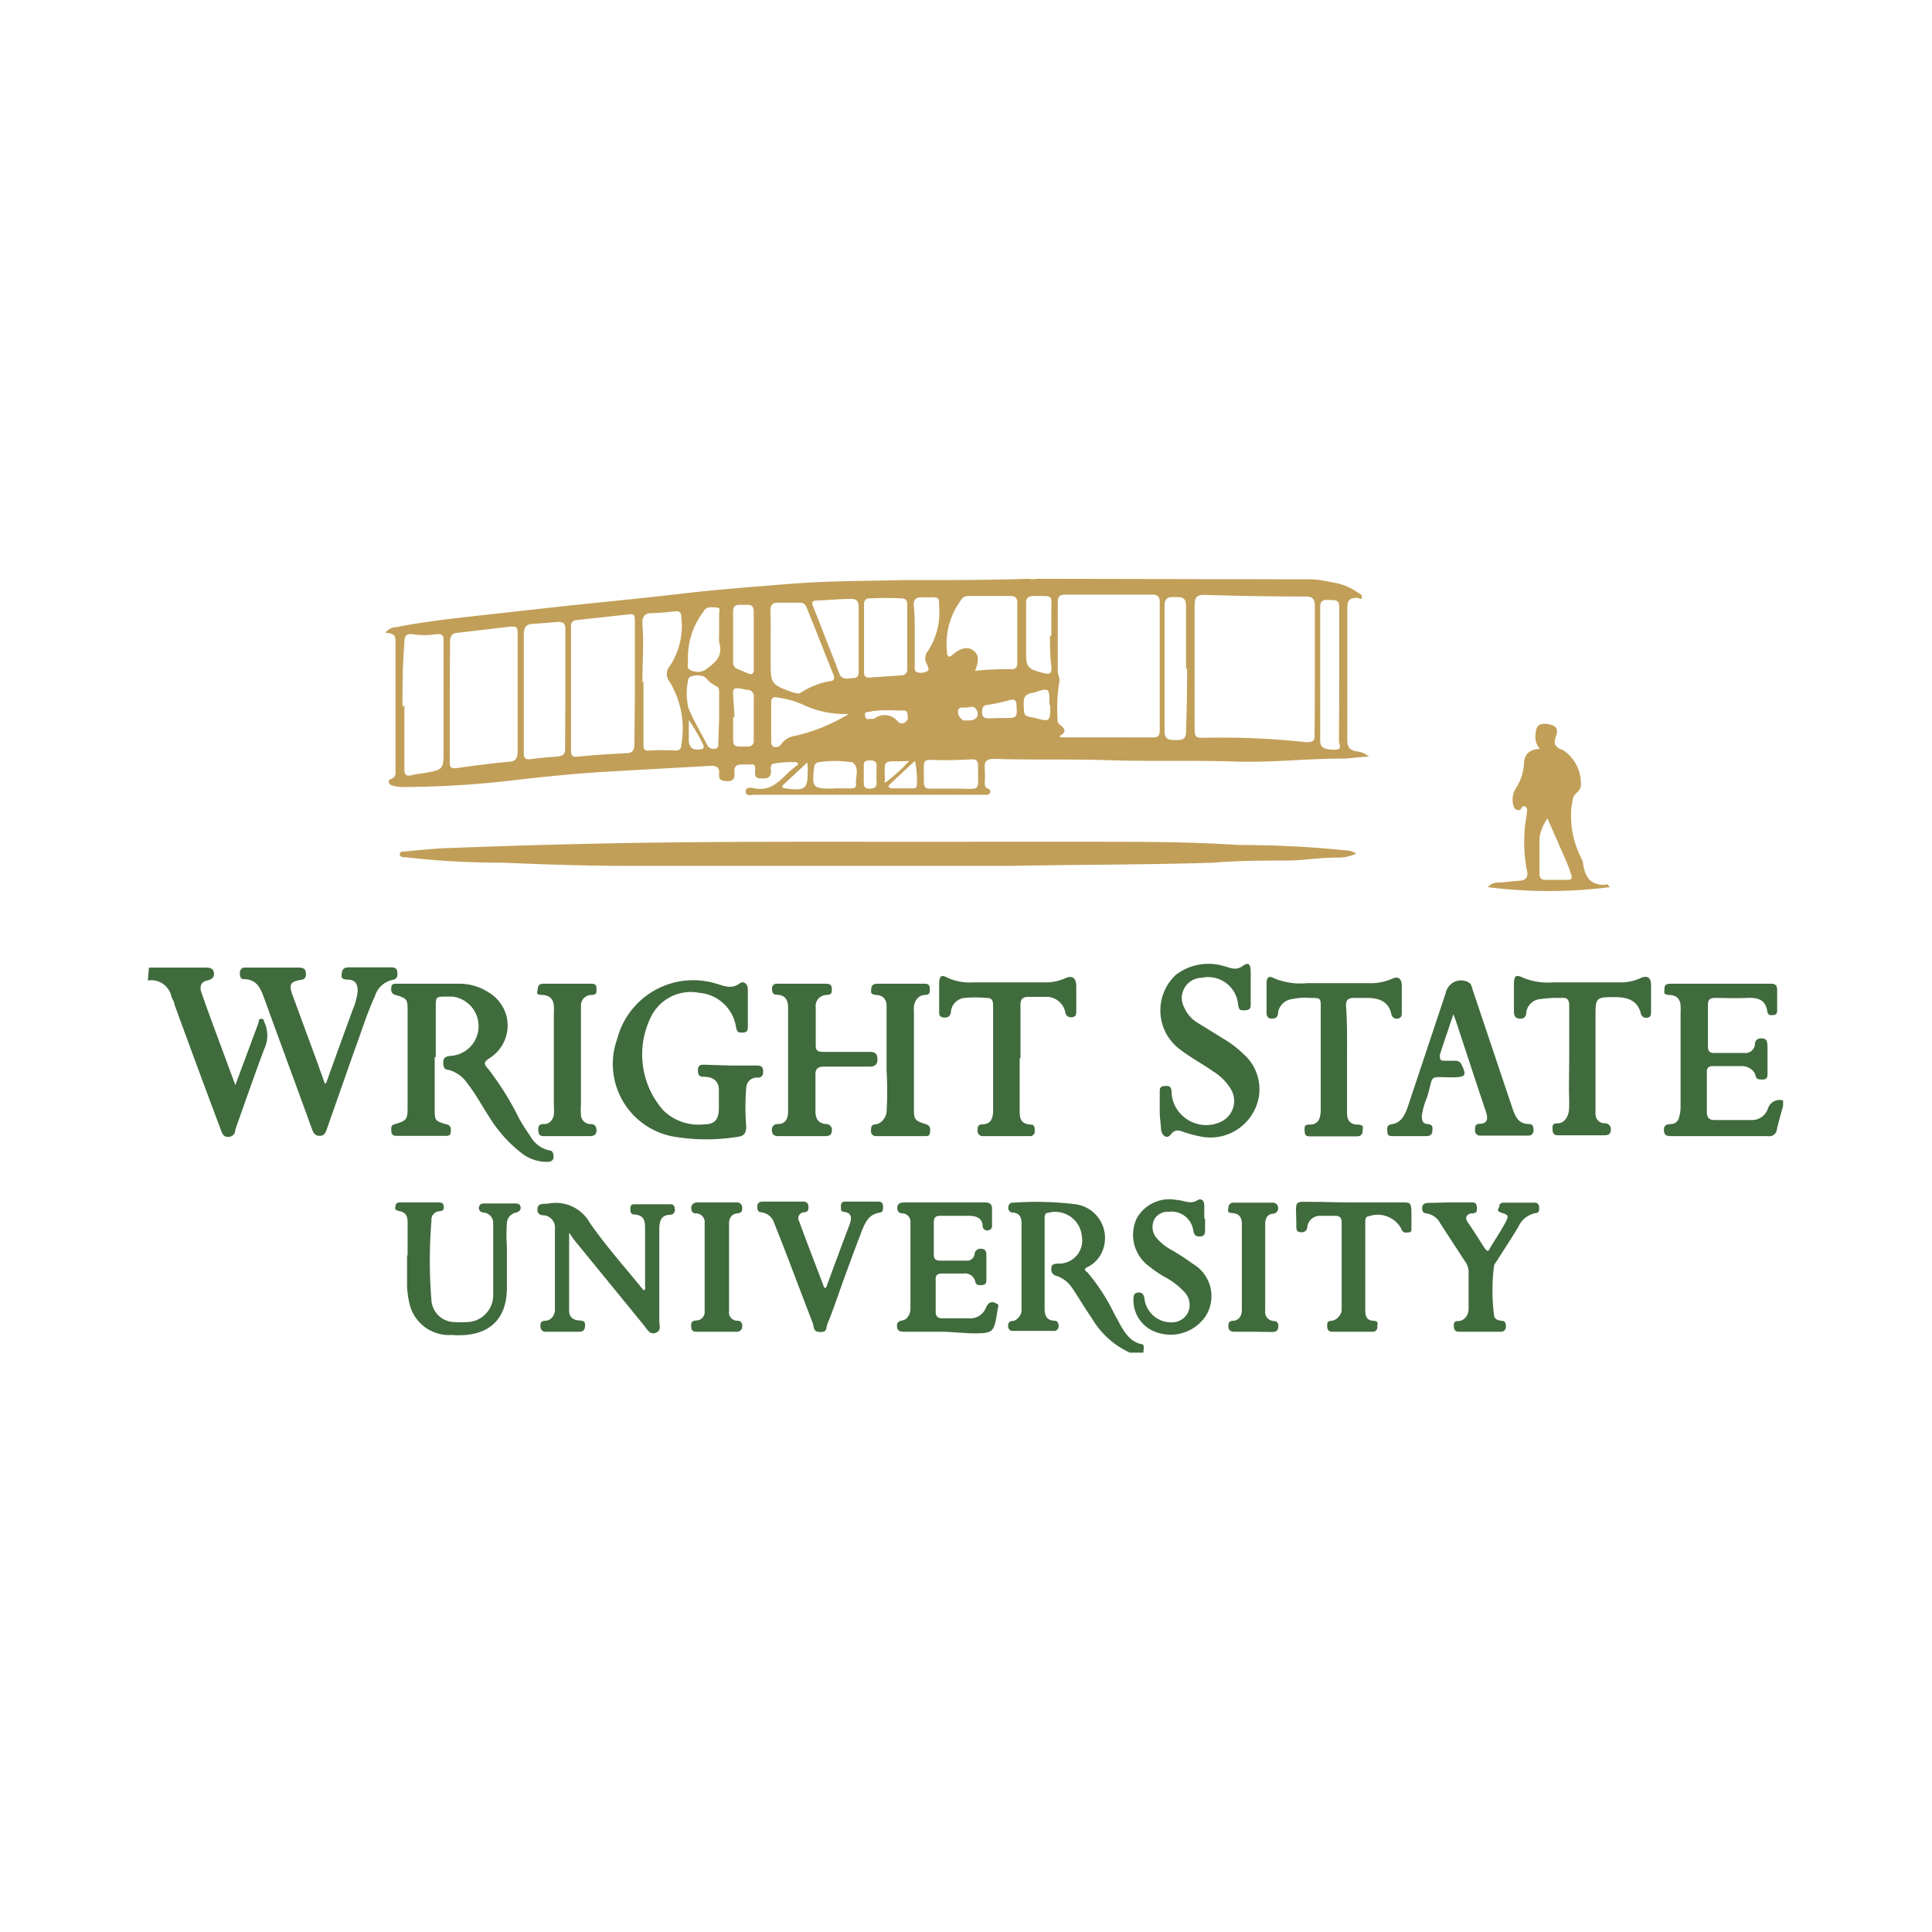
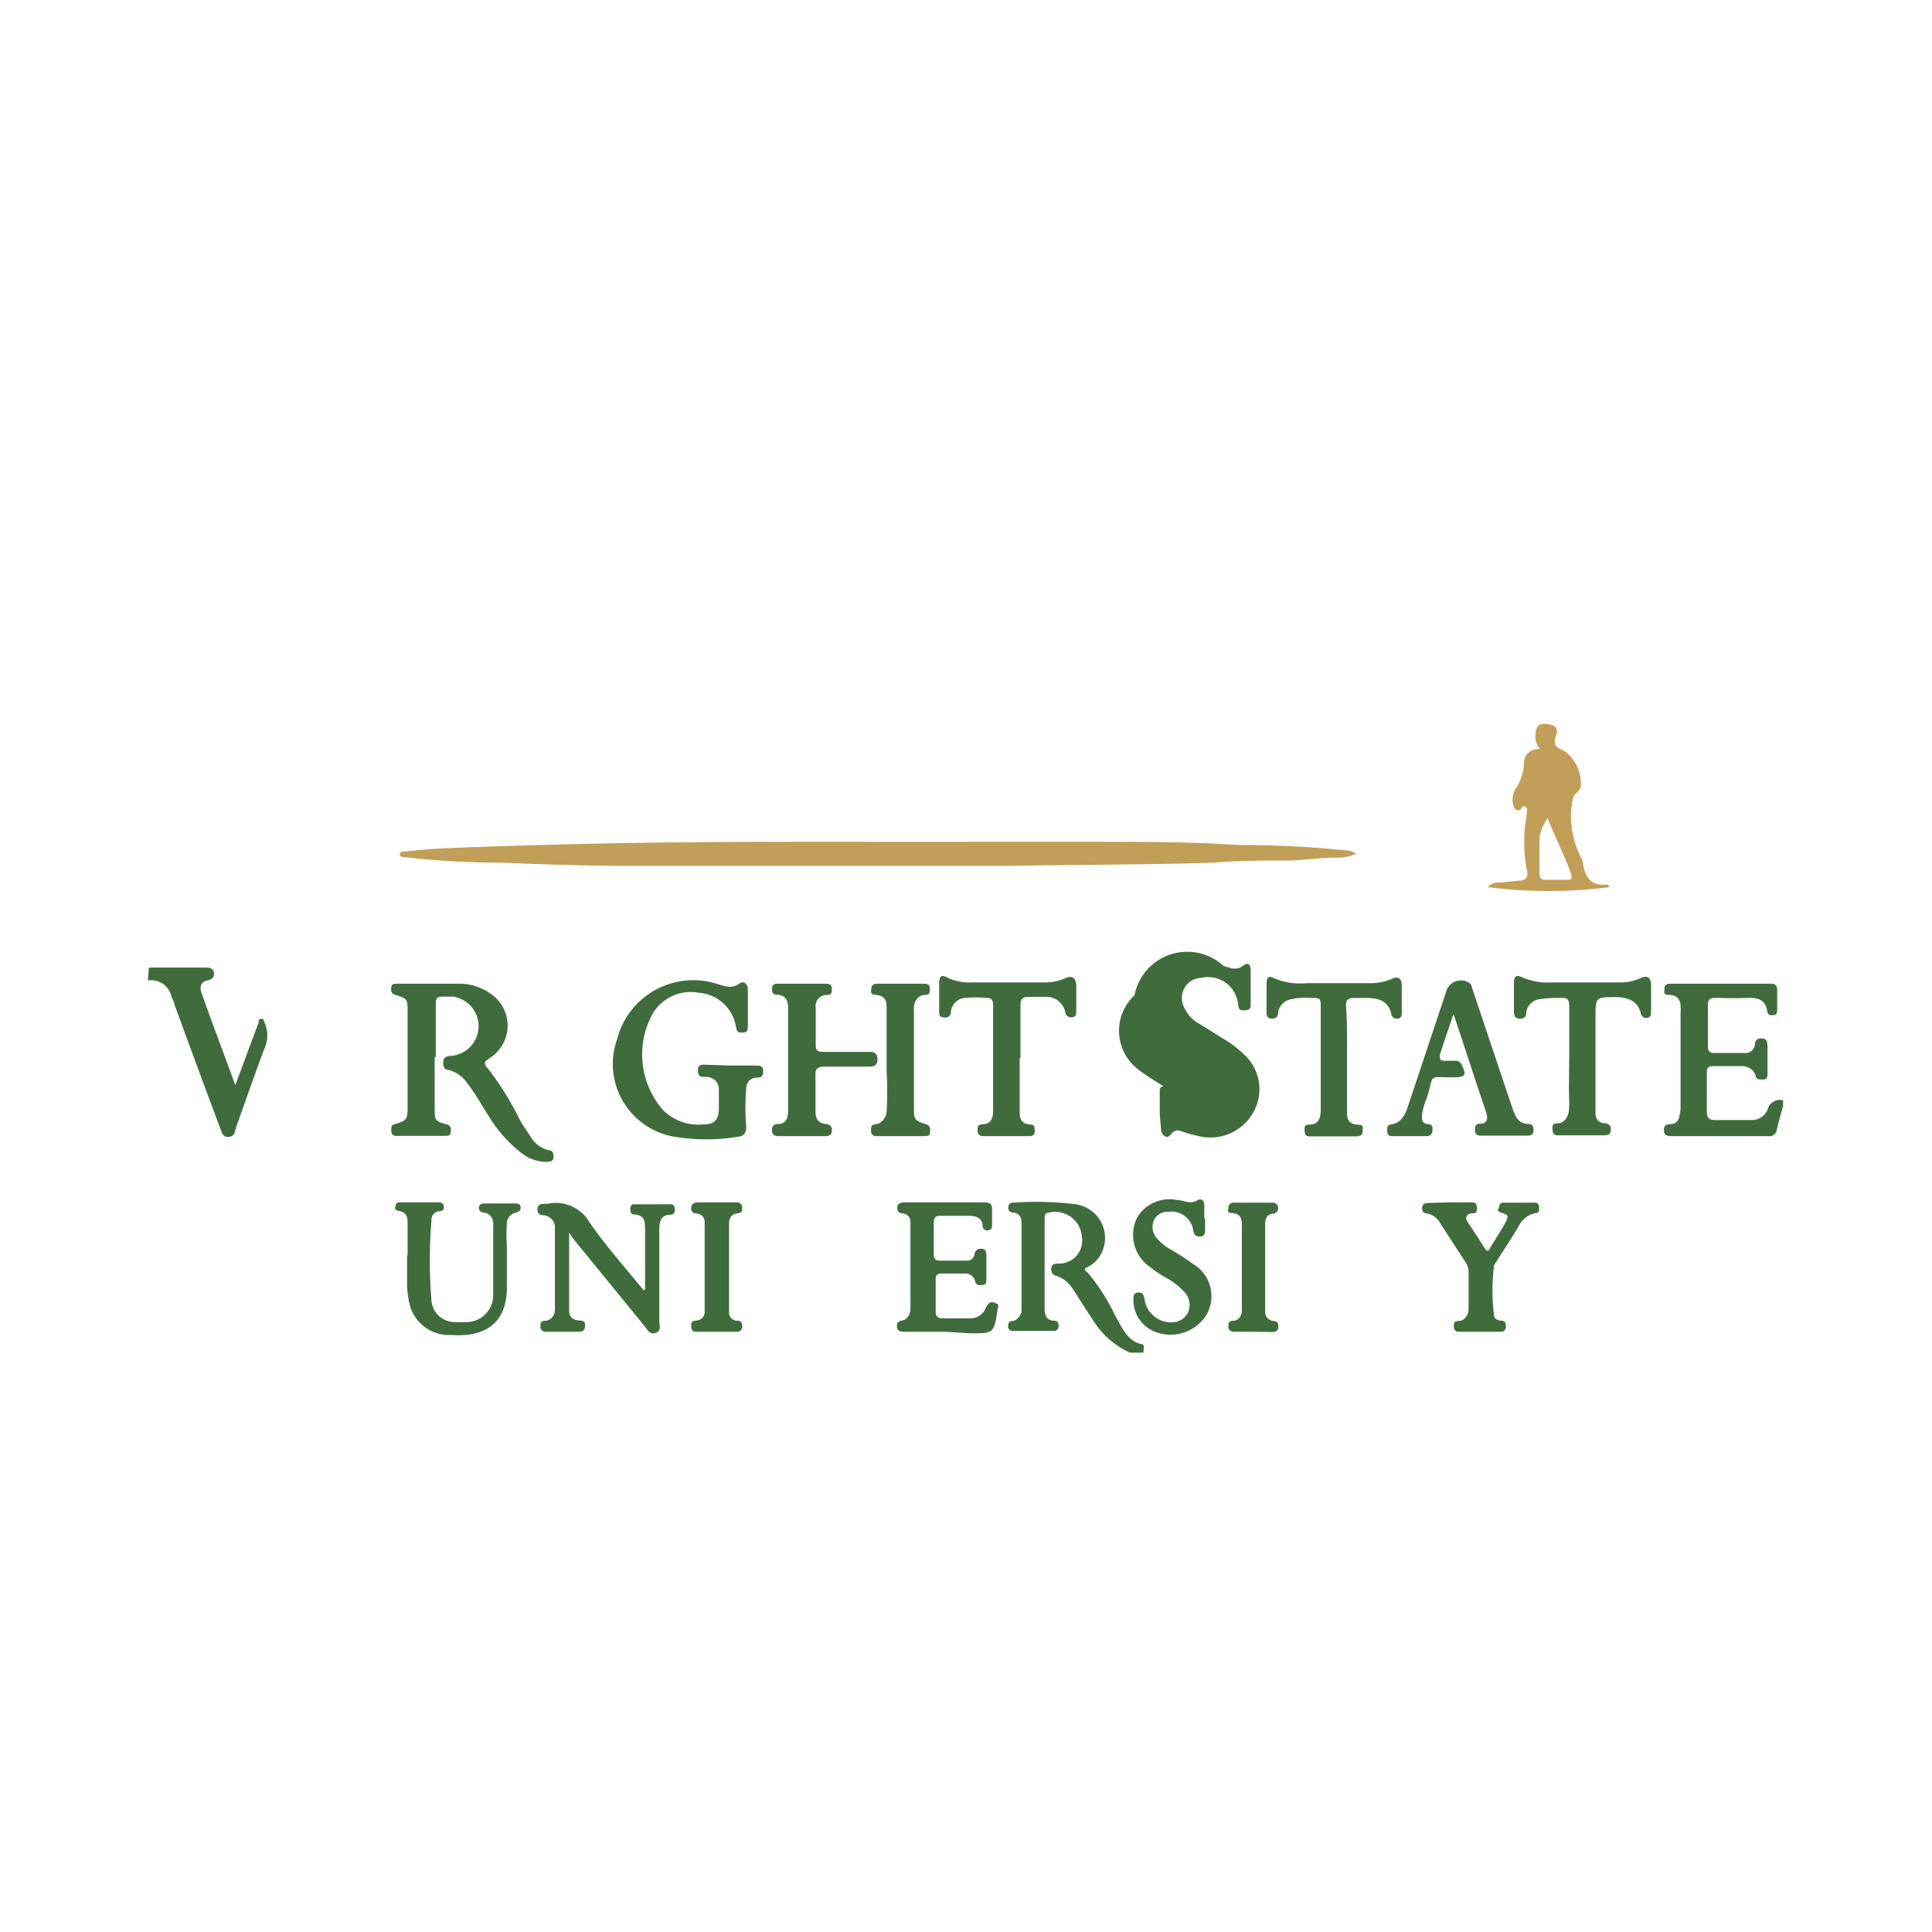
<svg xmlns="http://www.w3.org/2000/svg" viewBox="0 0 72 72">
  <defs>
    <style>.cls-1{fill:#c19f58;}.cls-2{fill:#406b3d;}</style>
  </defs>
  <g id="Crop_Marks" data-name="Crop Marks">
-     <path class="cls-1" d="M48.84,21.59c.27,0,.54.06.8.11a2.19,2.19,0,0,1,1,.41c.05,0,.14.08.11.17s-.11,0-.17,0c-.31,0-.37.11-.37.39,0,1.62,0,3.25,0,4.88,0,.27.07.41.35.45a.86.86,0,0,1,.46.2c-.35,0-.66.07-1,.07-1.35,0-2.69.16-4,.11-1.58-.05-3.17,0-4.76-.05-1.4-.05-2.8,0-4.2-.05-.28,0-.39.08-.36.37a4.17,4.17,0,0,1,0,.5c0,.1,0,.19.11.24a.11.11,0,0,1,.09.15.15.15,0,0,1-.16.08H28.14c-.13,0-.34.07-.35-.12s.22-.14.33-.12c.59.12.93-.27,1.29-.62l.34-.28-.06-.08c-.28,0-.57,0-.85.06-.13,0-.12.15-.11.25s0,.3-.26.3-.35,0-.33-.29-.08-.23-.24-.23h-.23c-.23,0-.32.07-.3.3s-.05.33-.29.32-.3-.08-.28-.28-.08-.3-.3-.29l-3.74.21c-1.31.07-2.61.21-3.9.36a36.27,36.27,0,0,1-3.75.22,1.48,1.48,0,0,1-.47-.05.2.2,0,0,1-.15-.12c0-.08,0-.11.11-.14a.25.25,0,0,0,.14-.27c0-1.63,0-3.26,0-4.88,0-.26-.18-.27-.38-.29a.55.55,0,0,1,.42-.21c1.05-.21,2.11-.32,3.16-.44l3.34-.37c1.36-.14,2.71-.27,4.07-.43s2.71-.26,4.07-.37,2.8-.11,4.2-.14c1.57,0,3.15,0,4.73-.05a.68.68,0,0,0,.28,0ZM49,25c0-.81,0-1.61,0-2.41,0-.25-.07-.36-.33-.36q-1.89,0-3.78-.06c-.28,0-.37.08-.37.37,0,1.49,0,3,0,4.48,0,.49,0,.49.49.47h.2a28.53,28.53,0,0,1,3.46.17c.3,0,.33-.07.32-.31C49,26.61,49,25.82,49,25Zm-9.57,2.42.13.06H43c.2,0,.22-.13.22-.28,0-1.59,0-3.18,0-4.76,0-.21-.08-.28-.29-.28H39.7c-.2,0-.28.07-.28.28,0,.86,0,1.71,0,2.57,0,.13.09.27.06.38a6.21,6.21,0,0,0-.07,1.36c0,.1,0,.2.09.26C39.77,27.21,39.69,27.33,39.43,27.46Zm-22.67-1.3c0,.74,0,1.49,0,2.24,0,.21,0,.3.29.26.63-.09,1.26-.17,1.89-.23.26,0,.35-.11.35-.38,0-1.44,0-2.89,0-4.34,0-.31,0-.34-.34-.31l-1.86.22c-.23,0-.32.11-.32.35C16.77,24.7,16.76,25.43,16.76,26.16Zm6.9-.69v-2.3c0-.13,0-.26-.18-.24l-2,.22a.2.2,0,0,0-.2.23V28c0,.16.06.21.22.2.61-.06,1.21-.1,1.82-.13.24,0,.32-.09.32-.33C23.65,27,23.66,26.21,23.66,25.47Zm-2.59.25c0-.74,0-1.48,0-2.22,0-.22-.08-.3-.3-.28l-.89.07c-.26,0-.36.11-.36.4,0,1.14,0,2.28,0,3.41v1c0,.2.07.26.27.23s.61-.07.92-.09.36-.1.35-.38C21.06,27.16,21.07,26.44,21.07,25.72Zm-6,.61c0,.79,0,1.58,0,2.38,0,.2.07.27.27.22a3.55,3.55,0,0,1,.47-.08c.72-.13.72-.13.72-.87,0-1.32,0-2.64,0-4,0-.23,0-.34-.31-.3a2.68,2.68,0,0,1-.8,0c-.31-.05-.35.08-.35.33C15,24.8,15,25.56,15,26.33Zm8.91-.9v2.32c0,.14,0,.29.2.26a8.87,8.87,0,0,1,1,0c.14,0,.21-.07.21-.21a3.37,3.37,0,0,0-.44-2.36.44.44,0,0,1,0-.56A2.71,2.71,0,0,0,25.39,23c0-.16-.06-.24-.23-.22a8.5,8.5,0,0,1-.87.07c-.25,0-.36.11-.35.39C24,24,23.94,24.69,23.94,25.43ZM36.34,25a10.7,10.7,0,0,1,1.37-.06c.17,0,.2-.11.2-.24,0-.75,0-1.5,0-2.24,0-.18-.08-.25-.26-.25H36.08a.3.3,0,0,0-.27.16,2.72,2.72,0,0,0-.52,1.89c0,.07,0,.16.06.2s.13-.05.19-.09c.27-.23.53-.28.73-.13S36.5,24.58,36.34,25Zm-7.62-1v.61c0,.89,0,.89.84,1.2l.05,0a.23.23,0,0,0,.24,0,3,3,0,0,1,1.09-.43c.15,0,.17-.11.12-.24-.34-.83-.66-1.67-1-2.5a.25.25,0,0,0-.25-.18l-.84,0c-.18,0-.26.1-.26.29C28.73,23.15,28.72,23.56,28.72,24Zm3.48-.19V25c0,.15,0,.26.21.25l1.17-.08a.22.22,0,0,0,.23-.25c0-.8,0-1.6,0-2.4,0-.16-.07-.22-.22-.22a11.53,11.53,0,0,0-1.18,0c-.17,0-.22.1-.21.26Zm12,1.13c0-.79,0-1.57,0-2.36,0-.32-.16-.33-.4-.33s-.4,0-.4.34q0,2.32,0,4.65c0,.32.16.34.4.34s.41,0,.4-.35C44.23,26.43,44.24,25.66,44.24,24.9Zm5.71.2c0-.84,0-1.68,0-2.52,0-.3-.2-.25-.38-.26s-.33,0-.33.25c0,1.65,0,3.31,0,5,0,.24.14.32.5.33s.2-.18.2-.32ZM32,23.83c0-.4,0-.81,0-1.21,0-.23-.09-.31-.32-.3-.41,0-.83.05-1.25.06-.18,0-.18.09-.13.22l.23.57c.24.64.5,1.27.74,1.91.11.3.34.19.54.19S32,25.09,32,25Zm-.32,2.78-.24,0a3.71,3.71,0,0,1-1.41-.3A3.34,3.34,0,0,0,29,26c-.19-.05-.26,0-.26.2,0,.46,0,.93,0,1.39,0,.09,0,.2.09.24a.25.25,0,0,0,.28-.09.75.75,0,0,1,.54-.32A6.82,6.82,0,0,0,31.63,26.61Zm7.5-2.92c0-.29,0-.58,0-.87,0-.68.1-.6-.63-.61-.23,0-.32.07-.31.3,0,.58,0,1.16,0,1.74s0,.68.68.84c.19.05.27,0,.27-.2C39.13,24.49,39.13,24.09,39.13,23.69ZM26.8,26.77v-.95c0-.11,0-.22-.13-.26a1.12,1.12,0,0,1-.36-.29c-.16-.16-.65-.12-.66.05a2.47,2.47,0,0,0,0,1.05c.2.49.48.95.72,1.42a.24.24,0,0,0,.27.11c.14,0,.13-.14.13-.24Zm8.64,1.56h-.23c-.92,0-.77-.18-.78.83v0c0,.17.07.24.24.23h1c.91,0,.77.15.78-.81v-.05c0-.17-.07-.24-.23-.23ZM26.8,23.64c0-.24,0-.47,0-.7s.07-.29-.11-.3-.37-.05-.47.15a2.82,2.82,0,0,0-.58,1.83c0,.12-.06.29.09.35a.59.59,0,0,0,.55,0c.3-.24.68-.45.53-1A1.45,1.45,0,0,1,26.8,23.64Zm7.29,0h0c0,.41,0,.82,0,1.23,0,.08,0,.17.12.19a.47.47,0,0,0,.35-.05c.1-.07,0-.16,0-.23a.42.42,0,0,1,0-.49A2.59,2.59,0,0,0,35,22.64c0-.39,0-.39-.41-.38h-.25c-.22,0-.29.09-.29.3C34.1,22.93,34.09,23.3,34.09,23.68Zm-6,.18V22.8c0-.19-.07-.27-.26-.26h-.26c-.17,0-.25.06-.25.25,0,.62,0,1.25,0,1.87a.26.26,0,0,0,.19.28l.33.14c.17.08.26.05.25-.16Zm-.77,2.89v.67c0,.45,0,.45.47.44h.06c.17,0,.25-.08.24-.25V26a.24.24,0,0,0-.23-.29l-.33-.06c-.16,0-.21,0-.21.19S27.37,26.46,27.37,26.75Zm3.79,2.67h.56c.14,0,.26,0,.23-.2s.16-.58-.15-.78h-.06a4,4,0,0,0-1.14,0,.21.21,0,0,0-.21.2c-.09.75-.05.79.69.79Zm8-3.12c0-.64,0-.64-.6-.44l-.07,0c-.29.1-.31.16-.28.65,0,.25.18.24.35.27C39.14,26.91,39.14,26.91,39.14,26.3Zm-1.9.5h.22c.46,0,.49,0,.45-.5,0-.16-.08-.21-.24-.17a7.83,7.83,0,0,1-.84.18c-.19,0-.2.16-.2.31s.11.19.24.19Zm-3.13,1.61-.92.86c-.1.09,0,.15.07.15H34c.09,0,.17,0,.17-.14A3.66,3.66,0,0,0,34.11,28.41Zm-4,.05-.86.8s-.08.06-.06.11.07.05.12.05c.76.11.83,0,.82-.71C30.1,28.65,30.1,28.58,30.09,28.46Zm2.11.45h0v.25c0,.16,0,.27.22.27s.26-.08.26-.25a5.81,5.81,0,0,1,0-.59c0-.16-.08-.21-.23-.21s-.26,0-.25.22Zm1-2.4c-.32,0-.56,0-.8.06-.08,0-.18,0-.15.15s.11.12.2.11l.13,0a.63.63,0,0,1,.9.11.2.2,0,0,0,.28,0c.12-.08.08-.22.06-.33s-.13-.09-.22-.09ZM33,29.16a6,6,0,0,0,.88-.8c-1,.05-.92-.15-.9.74C32.94,29.11,32.94,29.12,33,29.16Zm-7.33-2.39c0,.32,0,.55,0,.79s.1.43.44.36c.12,0,.14-.09.09-.18A7.55,7.55,0,0,0,25.63,26.77Zm10.43.08c.27,0,.41-.16.3-.38s-.28-.09-.43-.1-.25,0-.27.12a.38.38,0,0,0,.15.32C35.88,26.87,36,26.84,36.06,26.85Z" />
    <path class="cls-2" d="M66.45,41.22c-.08.28-.16.57-.23.86a.28.28,0,0,1-.33.26H62.31c-.15,0-.29,0-.3-.21s.11-.23.27-.24a.31.31,0,0,0,.3-.28,1.2,1.2,0,0,0,.05-.38V37.78a2.46,2.46,0,0,0,0-.28c0-.24-.13-.41-.4-.42s-.2-.1-.2-.25.12-.17.24-.17H66c.17,0,.23.07.23.24v.72c0,.1,0,.2-.14.21s-.21,0-.23-.15c-.07-.45-.39-.51-.77-.49s-.78,0-1.17,0c-.2,0-.27.07-.27.26,0,.51,0,1,0,1.54,0,.18.06.26.25.25H65a.35.35,0,0,0,.4-.31c0-.17.11-.25.29-.23s.17.17.18.3c0,.35,0,.69,0,1,0,.11,0,.23-.17.23s-.25,0-.28-.16-.25-.34-.5-.34H63.84c-.17,0-.24.07-.23.23v1.49c0,.2.09.29.28.29h1.35a.63.63,0,0,0,.64-.41.46.46,0,0,1,.57-.32Z" />
    <path class="cls-2" d="M42.11,50.41a3.14,3.14,0,0,1-1.4-1.25c-.26-.38-.5-.78-.76-1.17a1.14,1.14,0,0,0-.57-.44.24.24,0,0,1-.2-.28c0-.18.14-.17.26-.18a.86.86,0,0,0,.88-1,1,1,0,0,0-1.27-.89c-.1,0-.12.1-.12.19,0,1.13,0,2.26,0,3.39,0,.23.07.43.36.44.13,0,.17.1.16.22a.17.17,0,0,1-.19.16H37.76a.17.17,0,0,1-.19-.19c0-.12.06-.18.17-.18s.33-.18.33-.4V45.59c0-.22-.07-.38-.32-.4a.17.17,0,0,1-.17-.21.16.16,0,0,1,.19-.16,12,12,0,0,1,2.32.06,1.27,1.27,0,0,1,1,1.73,1.15,1.15,0,0,1-.56.61c-.11.05-.15.1,0,.2a7.42,7.42,0,0,1,1,1.55c.26.45.46,1,1,1.12.15,0,.08.21.08.32Z" />
    <path class="cls-2" d="M5.55,36.06h2.1c.13,0,.29,0,.32.18s-.07.26-.25.3-.31.17-.21.46c.22.63.45,1.25.68,1.87s.37,1,.58,1.57l.42-1.13.45-1.21c0-.06,0-.14.11-.13s.07.08.1.12a1.18,1.18,0,0,1,0,1c-.38,1-.72,2-1.08,3,0,.13-.07.27-.26.28s-.24-.15-.29-.29q-.87-2.32-1.72-4.65c0-.1-.08-.19-.11-.29a.77.77,0,0,0-.88-.6Z" />
    <path class="cls-1" d="M50.54,31.81a1.53,1.53,0,0,1-.7.15c-.6,0-1.19.09-1.79.11-.94,0-1.89,0-2.83.08-2.53.08-5.06.07-7.59.12-3,0-6,0-8.92,0-1.7,0-3.4,0-5.09,0s-3.25-.05-4.88-.12c-1.2,0-2.41-.06-3.6-.2h0c-.09,0-.25,0-.24-.12s.15-.09.23-.1c.48-.05,1-.1,1.45-.12,1.35-.05,2.69-.1,4-.13,5.22-.15,10.43-.1,15.64-.11,1.5,0,3,0,4.49,0,1.81,0,3.62,0,5.43.12,1.32,0,2.64.06,4,.2A.74.74,0,0,1,50.54,31.81Z" />
    <path class="cls-2" d="M16.2,39.39c0,.65,0,1.29,0,1.94,0,.41,0,.45.44.57a.19.19,0,0,1,.16.22c0,.12,0,.21-.18.21H14.76c-.13,0-.18-.08-.18-.21s0-.19.15-.23c.42-.13.46-.17.46-.61V37.7c0-.46,0-.49-.48-.63a.19.19,0,0,1-.13-.21c0-.1,0-.19.15-.2h2.38a2,2,0,0,1,1.14.35,1.43,1.43,0,0,1,0,2.42c-.2.14-.25.2-.06.4a11,11,0,0,1,1.18,1.9c.13.22.27.43.41.64a1.08,1.08,0,0,0,.68.5c.14,0,.17.12.17.25s-.11.18-.23.18a1.52,1.52,0,0,1-.94-.31,5,5,0,0,1-1.23-1.37c-.27-.41-.5-.85-.81-1.24a1.22,1.22,0,0,0-.71-.51c-.18,0-.2-.17-.19-.32s.14-.19.27-.2a1.11,1.11,0,0,0,.07-2.21h-.19c-.43,0-.43,0-.43.41v1.85Z" />
    <path class="cls-2" d="M27.24,39.71h.93c.13,0,.26,0,.27.19s-.05.26-.23.26a.39.39,0,0,0-.4.39,8.42,8.42,0,0,0,0,1.42c0,.26-.08.37-.34.4a7.33,7.33,0,0,1-2.29,0A2.75,2.75,0,0,1,23,38.72a2.93,2.93,0,0,1,3.7-2.06c.28.08.55.21.85,0,.15-.13.32,0,.32.21,0,.46,0,.91,0,1.37,0,.12,0,.23-.17.24s-.23,0-.27-.2A1.51,1.51,0,0,0,26.06,37a1.65,1.65,0,0,0-1.75.8,3.15,3.15,0,0,0,.4,3.57,1.87,1.87,0,0,0,1.54.53c.4,0,.54-.2.54-.6,0-.23,0-.47,0-.7s-.14-.45-.49-.47c-.18,0-.29,0-.29-.24s.15-.21.29-.21Z" />
-     <path class="cls-2" d="M12.16,40.35c.33-.92.66-1.84,1-2.76a2.4,2.4,0,0,0,.17-.65c0-.25-.07-.42-.35-.43s-.26-.09-.24-.26.14-.2.28-.2h1.51c.14,0,.27,0,.28.2s-.06.25-.23.28a.88.88,0,0,0-.61.6c-.31.67-.52,1.38-.78,2.07l-1,2.85c-.05.15-.1.29-.29.28s-.23-.14-.28-.27c-.58-1.6-1.17-3.19-1.75-4.79-.14-.38-.26-.78-.79-.78-.13,0-.14-.13-.14-.23s.05-.19.16-.2h2.05c.15,0,.25.05.25.22s-.05.22-.2.24c-.38.06-.44.17-.3.56l.85,2.31.36,1Z" />
-     <path class="cls-2" d="M43.22,41.41v-.7c0-.14,0-.23.2-.24s.23.06.24.21a1.24,1.24,0,0,0,.42.91,1.29,1.29,0,0,0,1.34.25.86.86,0,0,0,.44-1.27,2,2,0,0,0-.66-.65c-.43-.3-.89-.54-1.3-.87a1.81,1.81,0,0,1-.08-2.72A2,2,0,0,1,45.6,36c.24.06.45.19.71,0s.3,0,.3.23c0,.39,0,.78,0,1.17,0,.14,0,.24-.2.25s-.23,0-.27-.21a1.12,1.12,0,0,0-1.36-1,.75.75,0,0,0-.65,1.1,1.23,1.23,0,0,0,.46.55l1,.62a3.81,3.81,0,0,1,.75.57,1.74,1.74,0,0,1,.38,2.15,1.83,1.83,0,0,1-2,.92,5.36,5.36,0,0,1-.54-.14c-.19-.06-.36-.17-.54.06s-.36,0-.37-.18S43.22,41.64,43.22,41.41Z" />
+     <path class="cls-2" d="M43.22,41.41v-.7c0-.14,0-.23.2-.24s.23.06.24.21c-.43-.3-.89-.54-1.3-.87a1.81,1.81,0,0,1-.08-2.72A2,2,0,0,1,45.6,36c.24.06.45.19.71,0s.3,0,.3.23c0,.39,0,.78,0,1.17,0,.14,0,.24-.2.25s-.23,0-.27-.21a1.12,1.12,0,0,0-1.36-1,.75.75,0,0,0-.65,1.1,1.23,1.23,0,0,0,.46.55l1,.62a3.81,3.81,0,0,1,.75.57,1.74,1.74,0,0,1,.38,2.15,1.83,1.83,0,0,1-2,.92,5.36,5.36,0,0,1-.54-.14c-.19-.06-.36-.17-.54.06s-.36,0-.37-.18S43.22,41.64,43.22,41.41Z" />
    <path class="cls-1" d="M60,33.06a17.84,17.84,0,0,1-4.56,0,.55.55,0,0,1,.46-.17l.72-.07c.22,0,.36-.12.28-.4a5.6,5.6,0,0,1,0-2.08c0-.1.05-.21-.06-.28s-.13.08-.19.12-.21,0-.24-.13a.79.79,0,0,1,.08-.67,1.85,1.85,0,0,0,.3-.87c0-.35.16-.59.6-.6a.66.66,0,0,1-.17-.41c0-.45.11-.59.54-.5.25.06.31.18.23.42s-.11.41.27.54a1.49,1.49,0,0,1,.65,1.37.62.62,0,0,1-.12.19c-.21.15-.18.35-.23.58A3.47,3.47,0,0,0,58.94,32a1.12,1.12,0,0,1,.05.13c.06.52.26.88.86.84C59.89,32.92,59.93,33,60,33.06ZM57.67,30.5a1.68,1.68,0,0,0-.3.74c0,.44,0,.88,0,1.31,0,.17.07.24.24.24h.67c.32,0,.34,0,.23-.33s-.32-.76-.48-1.14Z" />
    <path class="cls-2" d="M54.16,37.8c-.18.56-.34,1-.5,1.51,0,.15,0,.22.15.22h.42a.24.24,0,0,1,.24.15c.19.39.15.46-.29.47-1,0-.72-.15-1,.75a2.57,2.57,0,0,0-.19.67c0,.16,0,.3.21.32s.19.12.18.26-.1.19-.22.19H51.91c-.11,0-.2,0-.21-.17s0-.25.16-.27c.36-.06.49-.33.6-.64L53.88,37a.58.58,0,0,1,.81-.41c.15.06.16.2.2.32l1.47,4.38c.11.32.22.6.63.6.14,0,.16.12.16.24a.18.18,0,0,1-.2.19H55.16a.18.18,0,0,1-.19-.2c0-.12,0-.23.16-.24.31,0,.33-.19.25-.44-.38-1.12-.74-2.24-1.11-3.35A2.44,2.44,0,0,0,54.16,37.8Z" />
    <path class="cls-2" d="M21.21,45.94c0,1,0,2,0,2.91,0,.24.16.35.38.36s.22.08.21.23-.1.19-.23.19H20.36a.19.19,0,0,1-.22-.19c0-.14,0-.21.19-.22s.35-.18.35-.42c0-1,0-2,0-3a.46.46,0,0,0-.42-.51c-.14,0-.25-.07-.23-.25s.16-.17.29-.18h.09a1.45,1.45,0,0,1,1.57.71c.61.88,1.33,1.68,2,2.51.09,0,.06-.1.06-.15,0-.7,0-1.4,0-2.1,0-.29,0-.55-.41-.57-.11,0-.14-.09-.14-.18s0-.2.14-.2H25c.11,0,.15.09.15.2a.17.17,0,0,1-.16.19c-.35,0-.42.24-.42.54q0,1.71,0,3.42c0,.15.09.36-.13.44s-.31-.11-.42-.25l-2.62-3.21Z" />
    <path class="cls-2" d="M38,39.44v1.9c0,.29,0,.55.42.57.14,0,.14.12.14.23a.17.17,0,0,1-.18.2H36.62a.19.19,0,0,1-.19-.2c0-.12,0-.23.17-.24.34,0,.41-.24.41-.52V37.46c0-.19-.06-.28-.26-.27a4.4,4.4,0,0,0-.81,0,.57.57,0,0,0-.5.49c0,.16-.09.26-.27.24S35,37.8,35,37.67c0-.31,0-.63,0-1s.13-.33.34-.22a2,2,0,0,0,.93.16h2.63a1.77,1.77,0,0,0,.79-.15c.29-.13.41,0,.42.28v.93c0,.11,0,.23-.17.24a.21.21,0,0,1-.24-.19.72.72,0,0,0-.76-.57c-.2,0-.41,0-.61,0s-.3.07-.3.29c0,.65,0,1.3,0,2Z" />
    <path class="cls-2" d="M58.48,39.41c0-.64,0-1.29,0-1.93,0-.22-.07-.31-.29-.29a4.74,4.74,0,0,0-.84.05.57.57,0,0,0-.47.49c0,.17-.1.25-.27.23s-.19-.15-.19-.29c0-.31,0-.63,0-1s.13-.33.35-.23a2.4,2.4,0,0,0,1.09.17h2.47a1.75,1.75,0,0,0,.81-.16c.26-.12.39,0,.39.25v1c0,.11,0,.21-.15.23a.2.2,0,0,1-.23-.16c-.12-.48-.48-.6-.92-.61-.77,0-.77,0-.77.75v3.17c0,.15,0,.29,0,.44s.11.34.34.34a.22.22,0,0,1,.23.25c0,.18-.13.2-.27.2H58.11c-.13,0-.24,0-.25-.2s0-.24.22-.25.37-.25.39-.49,0-.58,0-.87Z" />
    <path class="cls-2" d="M50.2,39.49c0,.57,0,1.28,0,2,0,.24.1.41.38.42s.2.11.2.25-.1.19-.23.19H48.85c-.13,0-.22,0-.23-.19s0-.25.19-.25c.34,0,.4-.26.41-.52,0-.47,0-.94,0-1.4V37.57c0-.38,0-.38-.39-.38a2.5,2.5,0,0,0-.72.05.6.6,0,0,0-.48.49c0,.15-.07.24-.25.23s-.18-.15-.18-.28c0-.33,0-.66,0-1s.14-.3.31-.21a2.58,2.58,0,0,0,1.2.17H51a2,2,0,0,0,.87-.16c.25-.12.36,0,.37.24v1c0,.11,0,.22-.15.24a.2.2,0,0,1-.24-.18c-.11-.46-.45-.58-.87-.59-.17,0-.35,0-.53,0s-.29.06-.29.28C50.21,38.1,50.2,38.73,50.2,39.49Z" />
    <path class="cls-2" d="M35.21,49.63H33.72c-.13,0-.27,0-.29-.18s.08-.22.23-.25.27-.23.27-.42V46.2c0-.22,0-.43,0-.65a.31.31,0,0,0-.28-.33c-.15,0-.22-.08-.21-.23s.14-.18.27-.18h3c.18,0,.27.07.26.27v.59a.16.16,0,0,1-.14.18.17.17,0,0,1-.21-.14c0-.35-.29-.41-.59-.4h-1c-.16,0-.23.07-.23.24v1.2c0,.17.07.23.24.23H36a.28.28,0,0,0,.32-.25.22.22,0,0,1,.26-.19c.17,0,.18.14.18.26q0,.44,0,.87c0,.1,0,.21-.16.22s-.23,0-.26-.15a.39.39,0,0,0-.43-.28h-.81c-.17,0-.24.07-.23.24v1.18c0,.17.07.25.25.25h1a.62.62,0,0,0,.62-.39.86.86,0,0,1,.1-.16.22.22,0,0,1,.28,0c.12,0,.08.13.06.21-.14.9-.14.9-1,.9Z" />
    <path class="cls-2" d="M31.54,39.2h.87c.2,0,.29.07.29.28s-.11.27-.3.27H30.72c-.24,0-.34.08-.33.32,0,.45,0,.9,0,1.35,0,.26.1.45.4.47a.21.21,0,0,1,.21.24c0,.16-.09.21-.24.21H29c-.14,0-.23-.06-.23-.21a.2.2,0,0,1,.21-.24c.29,0,.38-.19.39-.44v-3.9c0-.27-.1-.47-.42-.48-.15,0-.18-.1-.18-.23a.17.17,0,0,1,.19-.18h1.82c.14,0,.22.05.22.19s0,.22-.19.23a.41.41,0,0,0-.41.47c0,.47,0,1,0,1.42,0,.18.09.23.25.23Z" />
    <path class="cls-2" d="M15.19,46.77V45.54c0-.2-.06-.35-.28-.4s-.19-.08-.17-.21.14-.12.23-.12h1.34c.1,0,.22,0,.23.16s-.09.16-.18.17a.31.31,0,0,0-.28.34,18.27,18.27,0,0,0,0,3,.87.87,0,0,0,.88.79,2.28,2.28,0,0,0,.37,0,1,1,0,0,0,1.05-1c0-.89,0-1.77,0-2.66a.39.39,0,0,0-.34-.42c-.1,0-.21-.06-.19-.2s.13-.14.24-.14h1.09c.09,0,.2,0,.22.13s-.07.18-.17.21a.42.42,0,0,0-.34.39,6.33,6.33,0,0,0,0,.87c0,.51,0,1,0,1.54,0,1.29-.79,1.86-2.07,1.76a1.51,1.51,0,0,1-1.57-1.21,3.4,3.4,0,0,1-.08-.64c0-.36,0-.73,0-1.09Z" />
-     <path class="cls-2" d="M30.73,48c.08,0,.08-.1.11-.16.27-.73.54-1.47.82-2.2.08-.23.11-.43-.21-.48-.13,0-.11-.13-.11-.22a.14.14,0,0,1,.15-.16h1.26c.11,0,.16.08.16.19s0,.2-.12.22c-.43.06-.56.4-.69.73-.35.91-.68,1.82-1,2.73-.08.22-.16.44-.25.65s0,.34-.28.34-.23-.19-.28-.33c-.36-.93-.71-1.86-1.07-2.8l-.36-.91a.58.58,0,0,0-.48-.42c-.13,0-.16-.1-.16-.22s.08-.18.2-.18h1.51a.18.18,0,0,1,.2.18c0,.12,0,.2-.16.22a.22.22,0,0,0-.19.33c.3.82.62,1.64.93,2.46Z" />
    <path class="cls-2" d="M54,44.81h.81c.13,0,.22,0,.23.2s-.06.2-.2.21-.28.13-.14.33.39.59.58.89.19.16.29,0,.35-.55.51-.84.14-.32-.11-.4-.11-.14-.1-.23a.15.15,0,0,1,.17-.15H57.2c.11,0,.16.08.16.19s0,.19-.14.2a.89.89,0,0,0-.63.5c-.26.44-.55.87-.82,1.3a.6.6,0,0,0-.09.15,7.24,7.24,0,0,0,0,1.86c0,.13.14.19.28.2s.16.09.16.21a.18.18,0,0,1-.19.2H54.36c-.12,0-.18-.08-.18-.2s0-.2.18-.2.37-.19.37-.45V47.4a.63.63,0,0,0-.12-.37l-.93-1.43a.7.7,0,0,0-.52-.38C53,45.2,53,45.11,53,45s.1-.17.21-.17Z" />
-     <path class="cls-2" d="M50.43,44.81h1.79c.35,0,.37,0,.38.39,0,.17,0,.35,0,.53s0,.19-.14.2a.19.19,0,0,1-.24-.14A1,1,0,0,0,51,45.33c-.11,0-.12.13-.12.22,0,1.1,0,2.21,0,3.31,0,.2.07.35.29.36s.16.1.16.22a.17.17,0,0,1-.19.19H49.65c-.13,0-.19-.07-.19-.2s0-.2.17-.21S50,49,50,48.81V45.56c0-.18-.07-.25-.25-.25s-.38,0-.56,0a.47.47,0,0,0-.47.41.2.2,0,0,1-.24.2c-.17,0-.17-.12-.17-.24,0-1.07-.17-.87.84-.89C49.55,44.8,50,44.81,50.43,44.81Z" />
    <path class="cls-2" d="M44.91,45.43v.39c0,.12,0,.25-.18.26s-.23-.07-.26-.22a.82.82,0,0,0-.93-.7.56.56,0,0,0-.53.3.63.63,0,0,0,.08.66,1.91,1.91,0,0,0,.51.43,8.61,8.61,0,0,1,.87.56,1.39,1.39,0,0,1,.46,1.94,1.58,1.58,0,0,1-2,.53,1.26,1.26,0,0,1-.69-1.14c0-.12,0-.25.16-.27s.22.06.25.22a1,1,0,0,0,1,.89.67.67,0,0,0,.62-.36.69.69,0,0,0-.12-.76,2.82,2.82,0,0,0-.78-.59,5,5,0,0,1-.66-.47,1.45,1.45,0,0,1-.35-1.69,1.39,1.39,0,0,1,1.49-.69c.26,0,.51.19.79,0,.12-.06.23,0,.24.19v.48Z" />
    <path class="cls-2" d="M33.56,36.66h.84c.13,0,.25,0,.25.18s0,.23-.2.24-.35.18-.39.41a2.09,2.09,0,0,0,0,.25v3.53c0,.44,0,.49.46.63a.2.2,0,0,1,.14.24c0,.12,0,.2-.18.2H32.65a.18.18,0,0,1-.19-.2c0-.12,0-.23.17-.24s.38-.2.41-.46a13.22,13.22,0,0,0,0-1.54c0-.81,0-1.61,0-2.41,0-.24-.12-.39-.37-.41s-.21-.1-.2-.24.11-.18.23-.18Z" />
-     <path class="cls-2" d="M21.18,36.66H22c.13,0,.23,0,.23.18s0,.23-.19.24a.39.39,0,0,0-.39.37c0,.11,0,.22,0,.33v3.39a2.2,2.2,0,0,0,0,.36.35.35,0,0,0,.36.36c.16,0,.22.09.22.25s-.12.2-.25.2H20.32c-.15,0-.25,0-.26-.22s.09-.23.24-.23.31-.14.34-.34a1.86,1.86,0,0,0,0-.33V37.74a1.62,1.62,0,0,0,0-.22c0-.25-.13-.43-.42-.44s-.19-.09-.18-.23.08-.19.21-.19Z" />
    <path class="cls-2" d="M46.71,49.63H46c-.13,0-.22-.05-.22-.19s0-.21.19-.22.31-.18.31-.39V45.61c0-.23-.09-.38-.34-.4s-.16-.09-.16-.21a.18.18,0,0,1,.2-.18h1.49a.21.21,0,0,1,0,.41c-.23,0-.32.17-.32.39v3.22a.34.34,0,0,0,.31.39c.15,0,.19.1.18.23s-.1.18-.22.18Z" />
    <path class="cls-2" d="M26.73,49.63H26c-.12,0-.23,0-.24-.17s0-.23.19-.25a.32.32,0,0,0,.31-.36V45.6a.33.33,0,0,0-.32-.38c-.13,0-.18-.08-.18-.2s.08-.2.21-.21h1.48a.19.19,0,0,1,.21.18c0,.14,0,.21-.19.23s-.3.16-.3.37v3.27a.31.31,0,0,0,.31.36c.15,0,.19.1.18.23a.19.19,0,0,1-.21.18Z" />
  </g>
</svg>